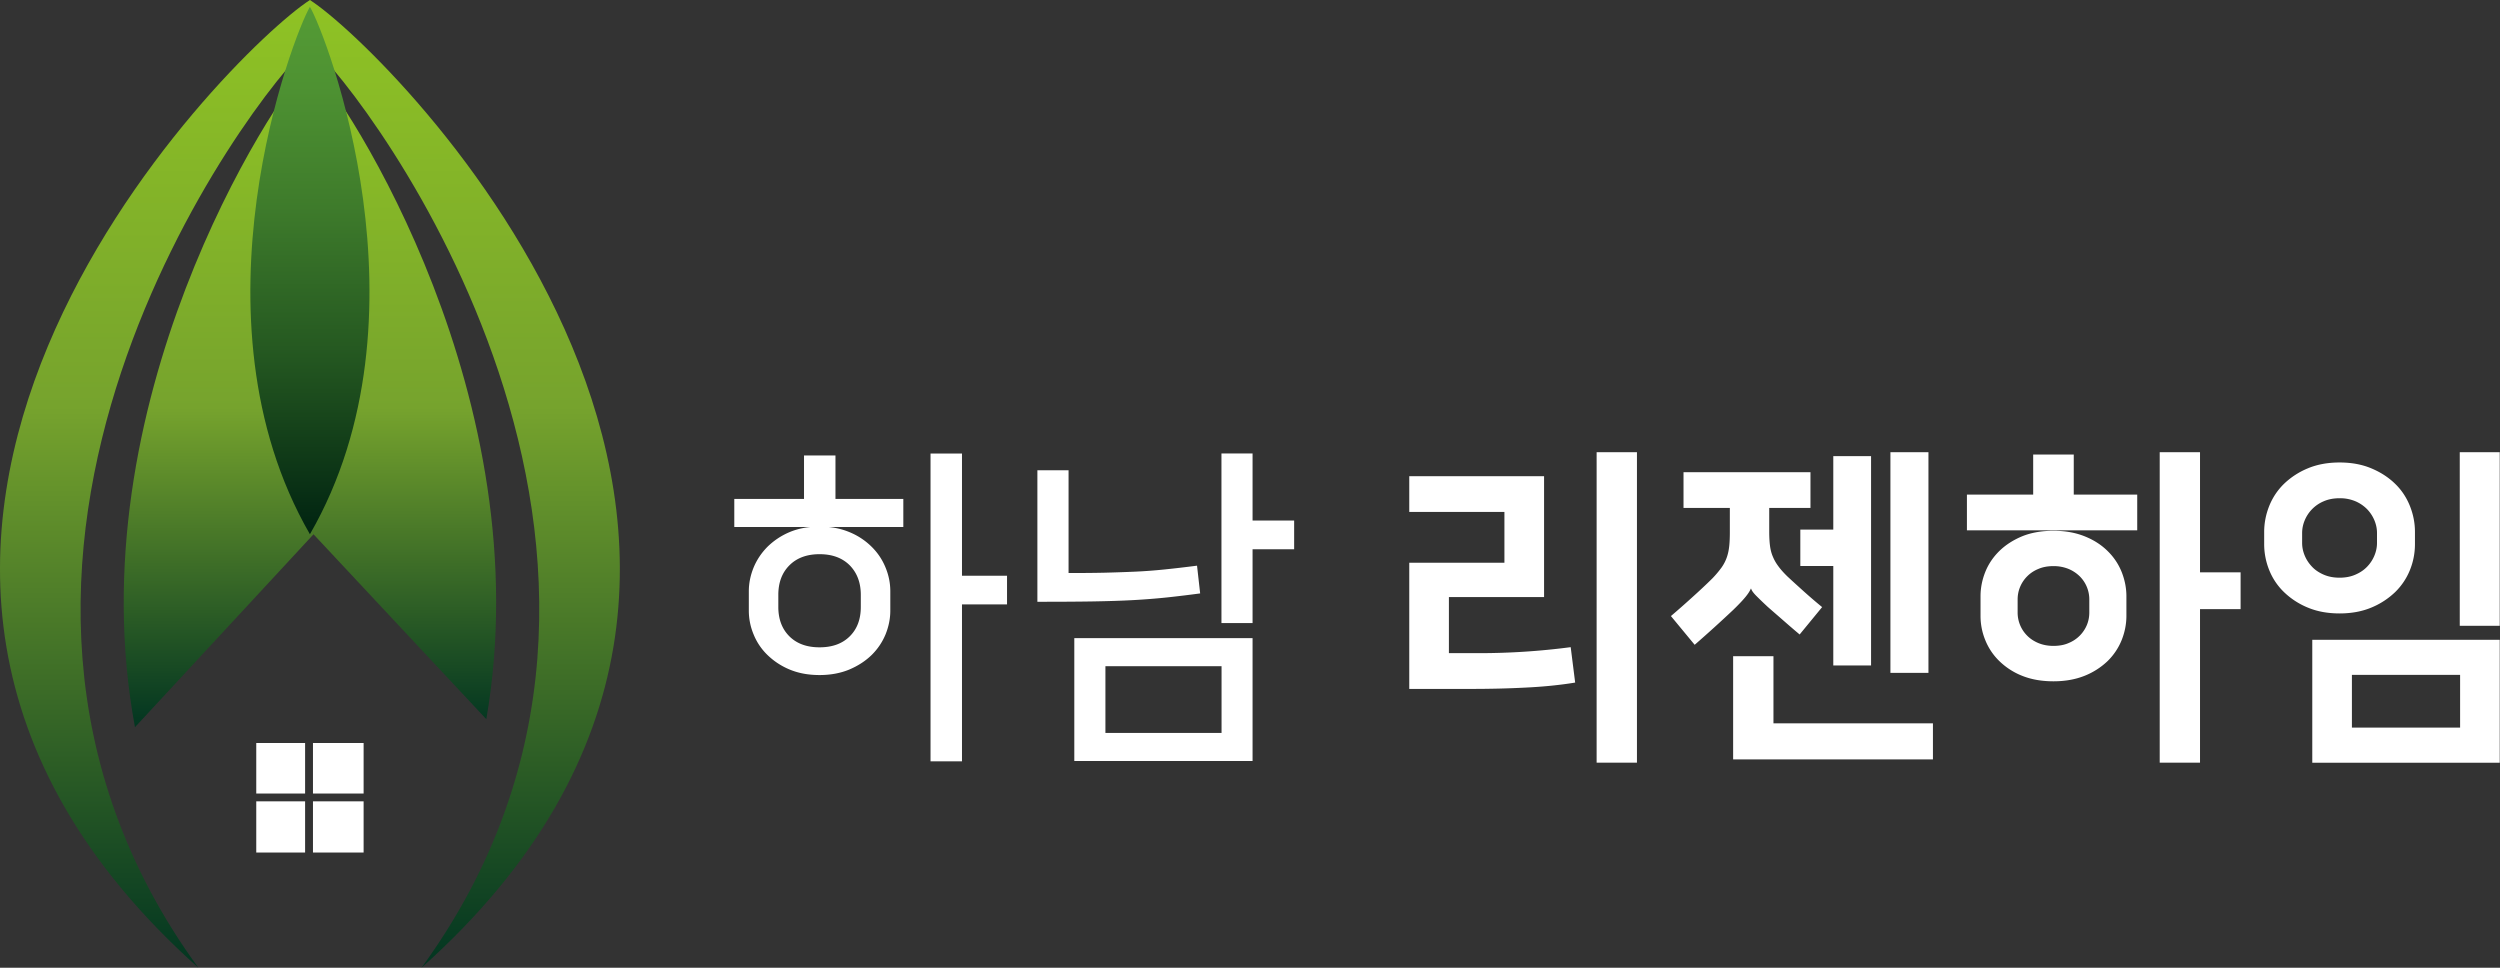
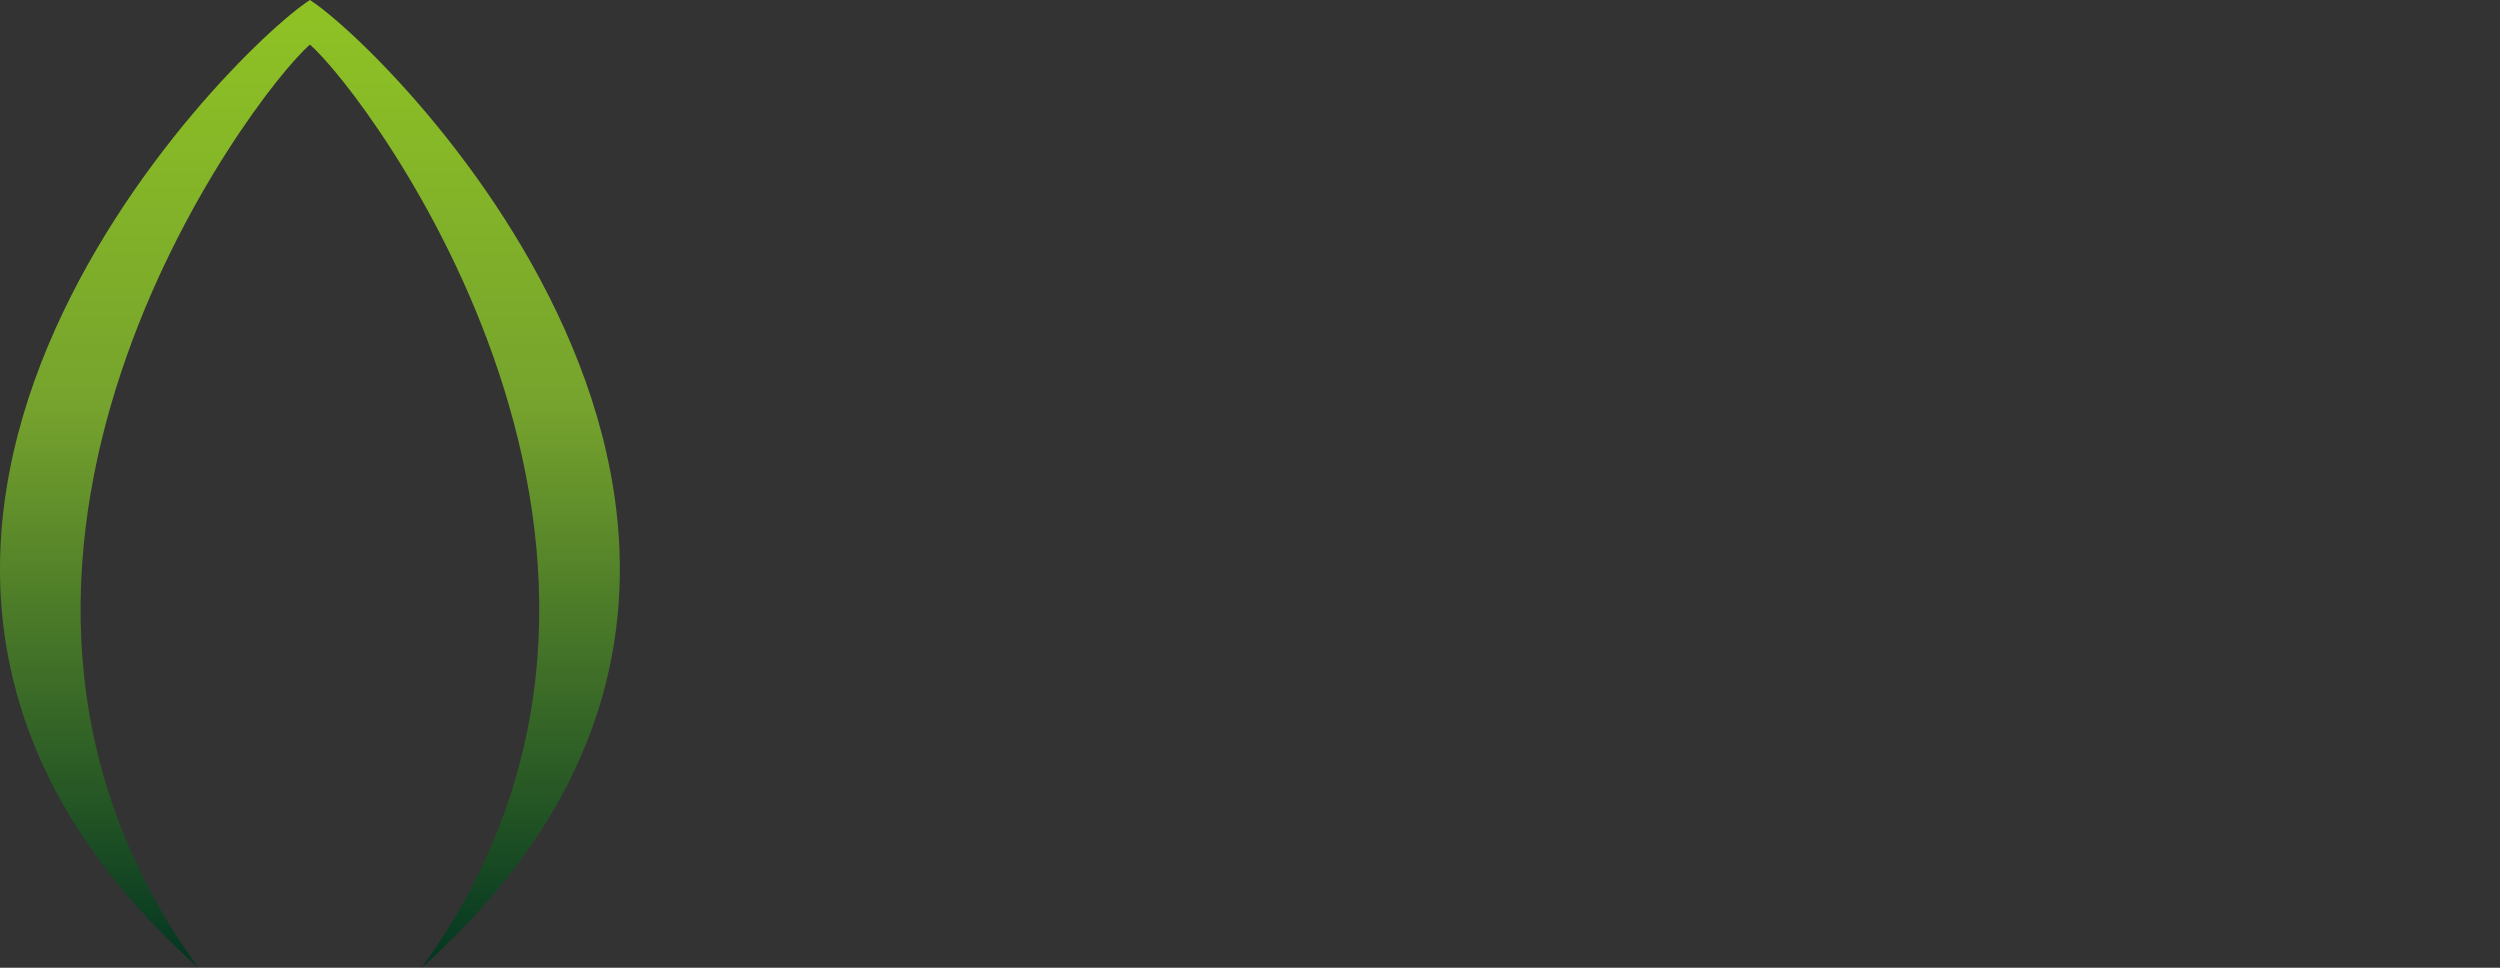
<svg xmlns="http://www.w3.org/2000/svg" width="155" height="60" viewBox="0 0 155 60" fill="none">
  <rect x="0" y="0" width="155" height="60" fill="#333333" stroke="none" />
  <path fill-rule="evenodd" clip-rule="evenodd" d="M19.215 0c-4.983 3.207-36.026 34.009-6.917 60C-6.1 34.727 15.636 5.859 19.215 2.767 22.795 5.859 44.53 34.727 26.132 60 55.242 34.009 24.2 3.207 19.215 0z" fill="url(#1m3ojve2ya)" />
-   <path fill-rule="evenodd" clip-rule="evenodd" d="M19.436 33.123 30.152 44.59C33.574 24.79 21.568 6.252 19.216 3.862 16.847 6.272 4.658 25.1 8.368 45.086l11.068-11.958v-.005z" fill="url(#0py45l1dyb)" />
-   <path fill-rule="evenodd" clip-rule="evenodd" d="M19.215.424c-1.022 1.72-7.771 19.221 0 32.7 7.771-13.479 1.022-30.98 0-32.7z" fill="url(#zszdbw916c)" />
-   <path d="M18.916 46.066h-3.028V49.2h3.028v-3.134zM22.543 46.066h-3.139V49.2h3.14v-3.134zM22.543 49.682h-3.139v3.176h3.14v-3.176zM18.916 49.682h-3.028v3.176h3.028v-3.176zM49.849 30.933v-2.694h1.95v2.694h4.207v1.74h-10.48v-1.74h4.328-.005zm.964 10.92c-.697 0-1.31-.115-1.85-.34a4.367 4.367 0 0 1-1.378-.902 3.705 3.705 0 0 1-.864-1.283 3.819 3.819 0 0 1-.294-1.468v-1.2c0-.498.1-.985.294-1.467.199-.482.487-.912.864-1.294a4.39 4.39 0 0 1 1.378-.912c.54-.225 1.153-.34 1.85-.34.697 0 1.294.115 1.84.34a4.21 4.21 0 0 1 1.388.912c.383.377.67.812.865 1.294.199.482.293.975.293 1.467v1.2c0 .498-.1.985-.293 1.468-.2.482-.488.911-.865 1.283-.382.372-.843.671-1.388.902-.545.225-1.159.34-1.84.34zm0-7.493c-.786 0-1.41.23-1.87.691-.462.462-.687 1.075-.687 1.835v.744c0 .76.23 1.367.687 1.823.46.456 1.079.681 1.87.681.791 0 1.41-.225 1.87-.68.462-.457.687-1.065.687-1.824v-.744c0-.76-.23-1.368-.686-1.835-.461-.46-1.08-.691-1.87-.691zm11.623 3.112h-2.793v9.731h-1.95V28.12h1.95v7.577h2.793v1.782-.006zM66.251 29.151v6.377c.812 0 1.546-.005 2.2-.02a99.571 99.571 0 0 0 1.898-.064c.608-.026 1.22-.073 1.84-.136.617-.063 1.288-.141 2.027-.236l.194 1.72c-.707.094-1.383.177-2.028.246-.645.068-1.342.125-2.096.167-.755.042-1.609.068-2.568.084-.959.016-2.09.021-3.4.021v-8.154h1.928l.005-.005zm11.408 10.412v7.62H66.607v-7.62H77.66zm-9.123 5.88h7.2v-4.14h-7.2v4.14zm11.701-11.387h-2.578v4.575H75.73V28.113h1.929v4.161h2.578v1.782zM89.832 40.496h1.907a43.612 43.612 0 0 0 5.644-.372l.277 2.196c-.932.152-1.949.256-3.05.309-1.1.058-2.253.084-3.458.084h-3.778v-7.824h5.9v-3.15h-5.9v-2.216h8.358v7.494h-5.9v3.48zm11.659 6.791h-2.5V28.035h2.5v19.252zM104.383 29.277h7.866v2.216h-2.557v1.468c0 .33.015.618.047.87.031.246.089.476.178.68.084.205.199.41.346.603.141.194.325.399.55.619.341.32.702.644 1.08.985.382.34.738.644 1.079.922l-1.394 1.698c-.33-.278-.66-.56-1.001-.86-.34-.298-.67-.581-.985-.859-.236-.22-.456-.43-.66-.634-.204-.199-.325-.361-.362-.487h-.021c-.052.136-.162.309-.325.508-.162.2-.414.466-.754.797a82.772 82.772 0 0 1-2.4 2.175l-1.473-1.782c.42-.357.86-.744 1.316-1.158.461-.414.88-.807 1.257-1.18a6.37 6.37 0 0 0 .572-.68c.146-.21.251-.42.324-.635.074-.215.121-.445.147-.691.026-.247.037-.53.037-.85v-1.509h-2.872v-2.216h.005zm5.565 15.568h9.894v2.238h-12.388v-6.398h2.5v4.16h-.006zm3.716-9.752h-2.044v-2.258h2.044V28.28h2.342v12.98h-2.342v-6.168zm5.9 6.624h-2.358V28.035h2.358v13.682zM128.573 28.182v2.484h3.935v2.216h-10.559v-2.216h4.108v-2.484h2.516zm-1.258 14.059c-.734 0-1.378-.115-1.939-.34a4.28 4.28 0 0 1-1.415-.912 3.76 3.76 0 0 1-.875-1.305 3.936 3.936 0 0 1-.293-1.499v-1.22c0-.51.099-1.012.293-1.5.194-.487.487-.922.875-1.304.388-.378.86-.681 1.415-.912.555-.225 1.205-.34 1.939-.34s1.362.115 1.928.34c.566.225 1.038.53 1.426.912.387.377.676.812.875 1.304.194.493.293.99.293 1.5v1.22c0 .508-.099 1.011-.293 1.499a3.824 3.824 0 0 1-.875 1.305 4.44 4.44 0 0 1-1.426.911c-.566.226-1.205.341-1.928.341zm0-2.196c.356 0 .671-.057.943-.178a2.062 2.062 0 0 0 1.132-1.126c.1-.247.147-.503.147-.766v-.806a2.019 2.019 0 0 0-.582-1.426 2.195 2.195 0 0 0-.697-.466 2.44 2.44 0 0 0-.943-.178c-.351 0-.671.057-.943.178a2.05 2.05 0 0 0-1.132 1.127c-.1.246-.147.503-.147.765v.806a2.019 2.019 0 0 0 .582 1.426c.188.194.424.351.697.466.277.116.592.178.943.178zm9.086-4.559h2.516v2.28h-2.516v9.521h-2.499V28.035h2.499v7.451zM145.053 38.033c-.734 0-1.389-.12-1.965-.361a4.665 4.665 0 0 1-1.472-.954 3.9 3.9 0 0 1-.923-1.368 4.301 4.301 0 0 1-.314-1.624v-.744c0-.55.105-1.09.314-1.614.21-.524.519-.985.923-1.378a4.724 4.724 0 0 1 1.472-.954c.576-.241 1.231-.362 1.965-.362s1.389.12 1.965.362c.577.24 1.069.56 1.473.953.408.393.712.855.922 1.379.21.524.314 1.063.314 1.614v.744c0 .566-.104 1.105-.314 1.624a3.98 3.98 0 0 1-.922 1.368 4.727 4.727 0 0 1-1.473.954c-.576.24-1.231.361-1.965.361zm0-7.142c-.367 0-.697.063-.985.189a2.191 2.191 0 0 0-1.179 1.189 2.027 2.027 0 0 0-.157.776v.618c0 .262.052.519.157.775.105.257.257.488.451.692.193.21.44.372.728.498s.618.189.985.189.697-.063.985-.19c.288-.125.53-.287.729-.497a2.19 2.19 0 0 0 .45-.692c.105-.256.157-.513.157-.775v-.618c0-.263-.052-.52-.157-.776a2.22 2.22 0 0 0-.45-.692 2.275 2.275 0 0 0-.729-.498 2.444 2.444 0 0 0-.985-.188zm-1.692 8.777h11.622v7.62h-11.622v-7.62zm2.457 5.445h6.708v-3.27h-6.708v3.27zm9.165-6.315h-2.478V28.035h2.478v10.763z" fill="#fff" />
  <defs>
    <linearGradient id="1m3ojve2ya" x1="19.215" y1="60" x2="19.215" y2="0" gradientUnits="userSpaceOnUse">
      <stop stop-color="#023521" />
      <stop offset=".58" stop-color="#76A32D" />
      <stop offset="1" stop-color="#8FC324" />
    </linearGradient>
    <linearGradient id="0py45l1dyb" x1="19.216" y1="45.081" x2="19.216" y2="3.862" gradientUnits="userSpaceOnUse">
      <stop stop-color="#023521" />
      <stop offset=".48" stop-color="#76A32D" />
      <stop offset="1" stop-color="#8FC324" />
    </linearGradient>
    <linearGradient id="zszdbw916c" x1="19.215" y1="33.128" x2="19.215" y2=".424" gradientUnits="userSpaceOnUse">
      <stop stop-color="#002311" />
      <stop offset=".33" stop-color="#235620" />
      <stop offset=".62" stop-color="#3E7B2B" />
      <stop offset=".85" stop-color="#4E9232" />
      <stop offset="1" stop-color="#549B35" />
    </linearGradient>
  </defs>
</svg>